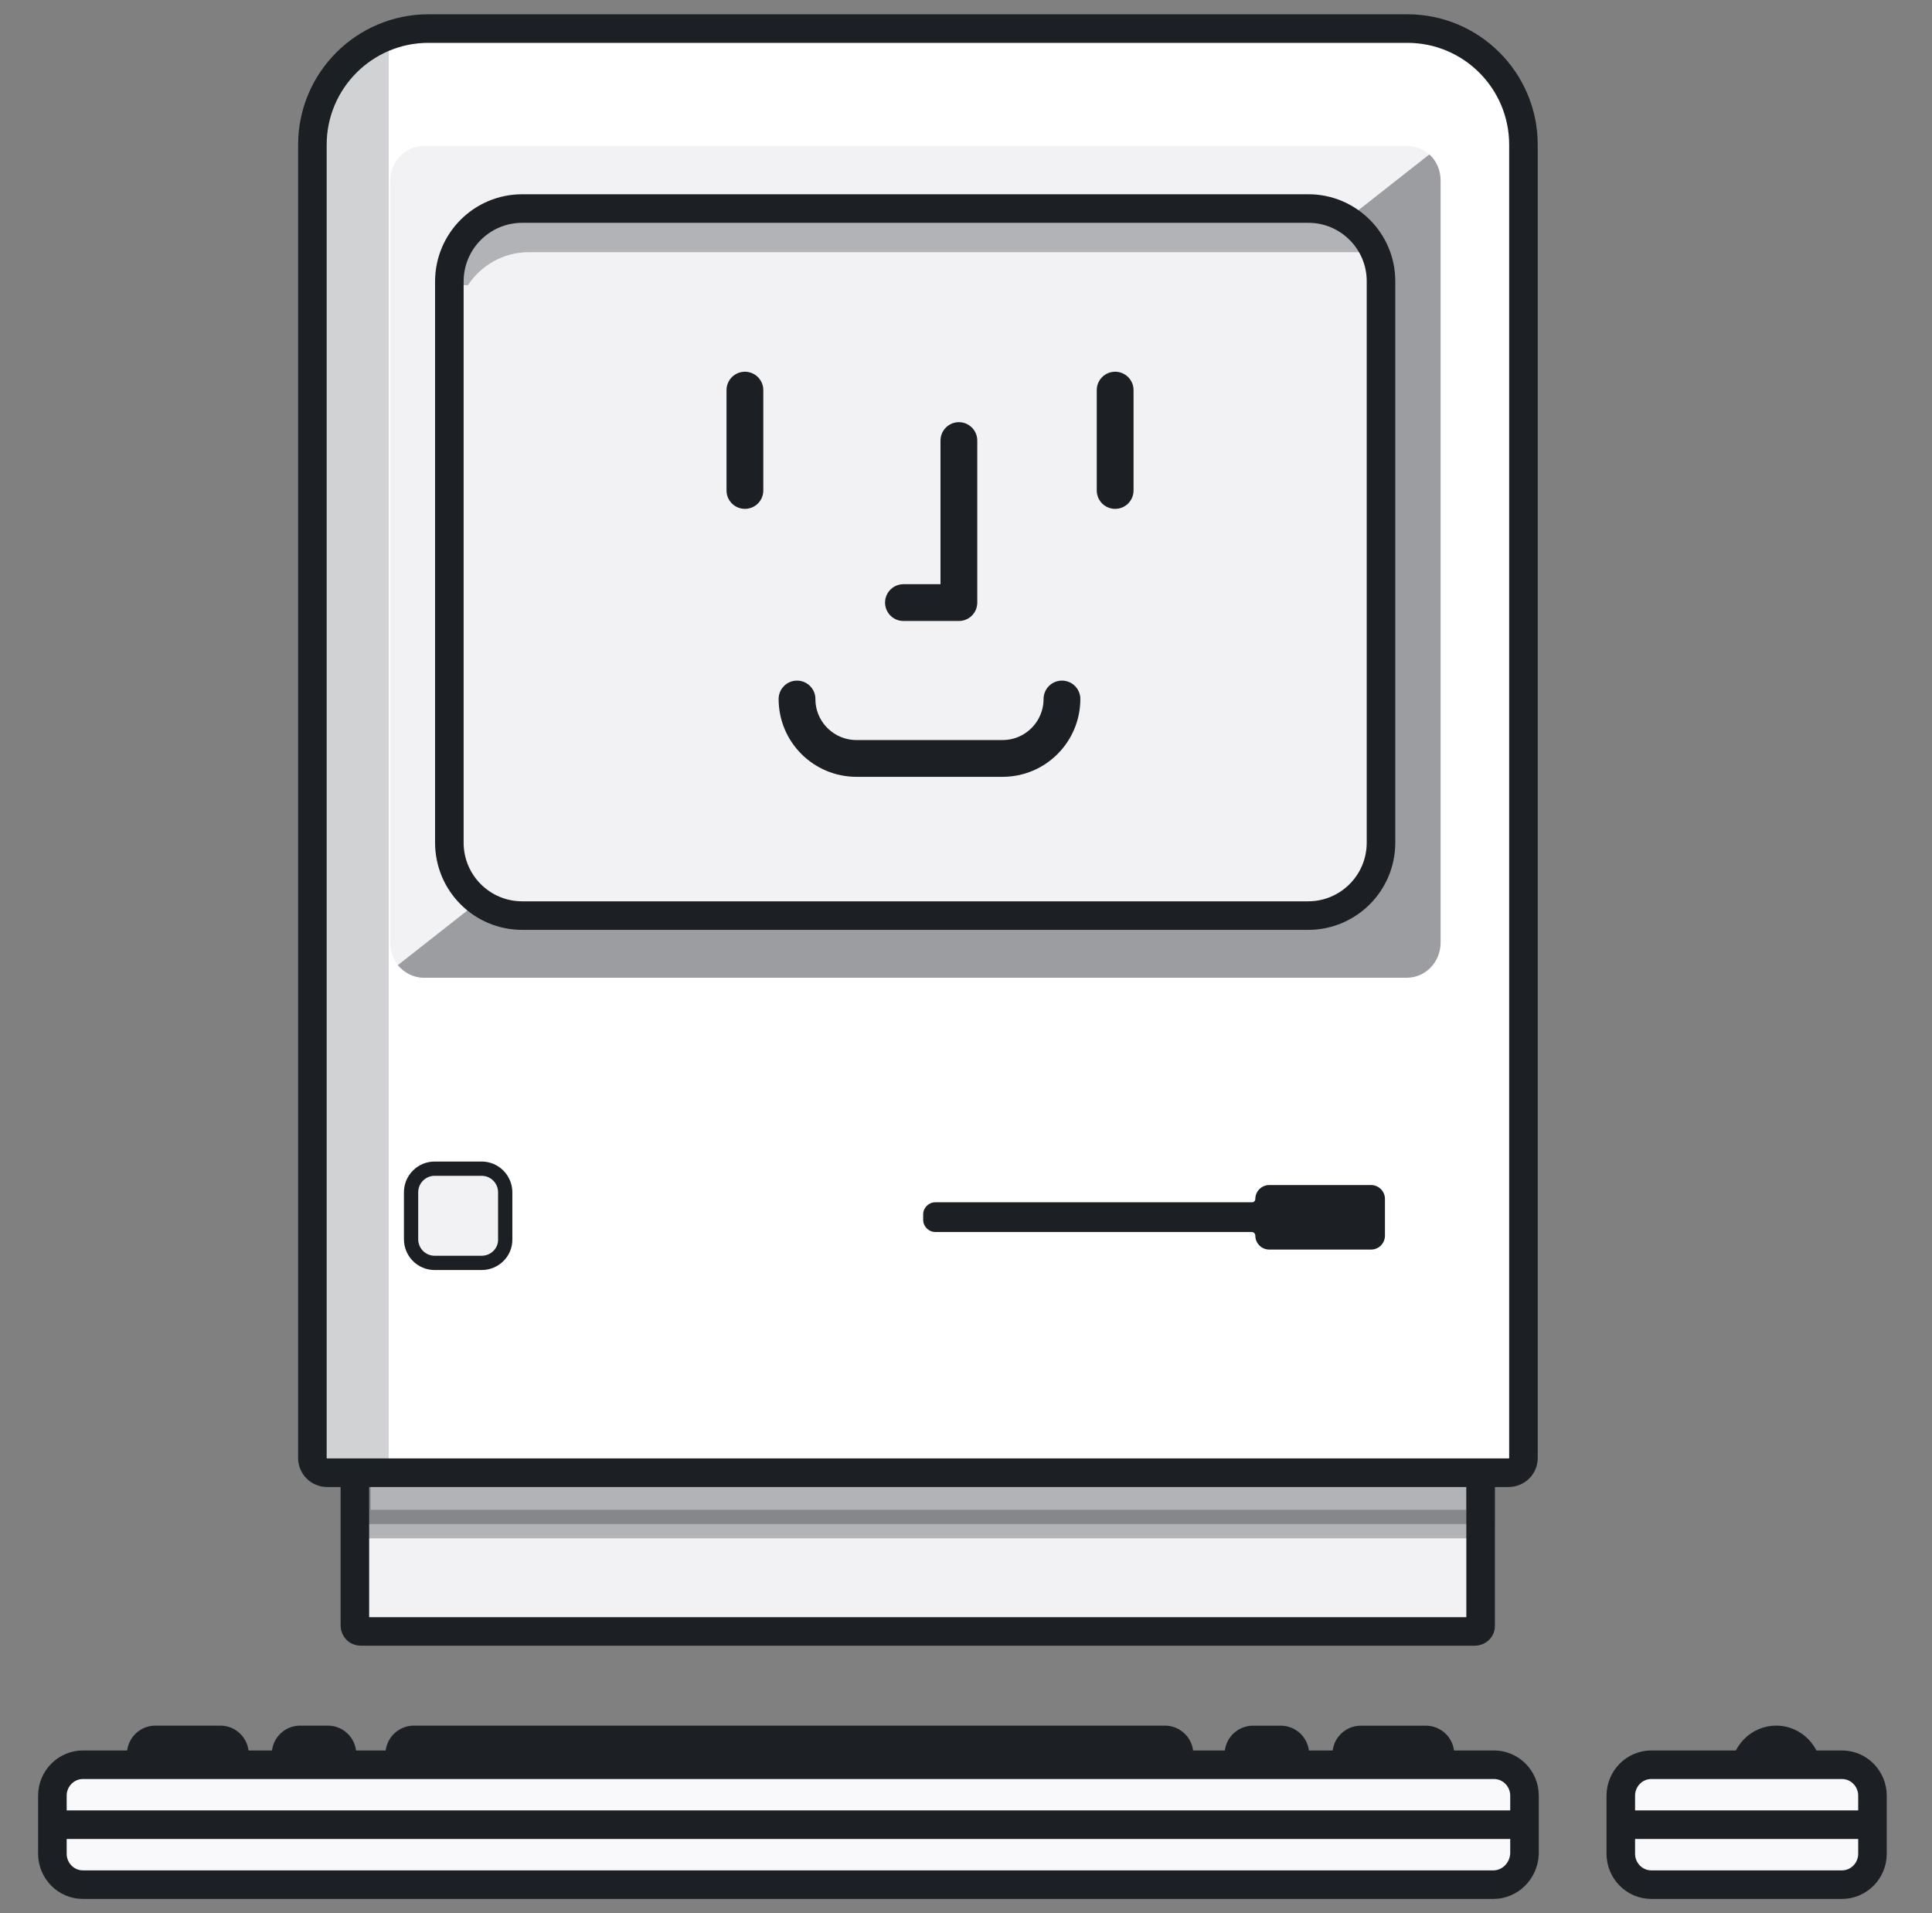
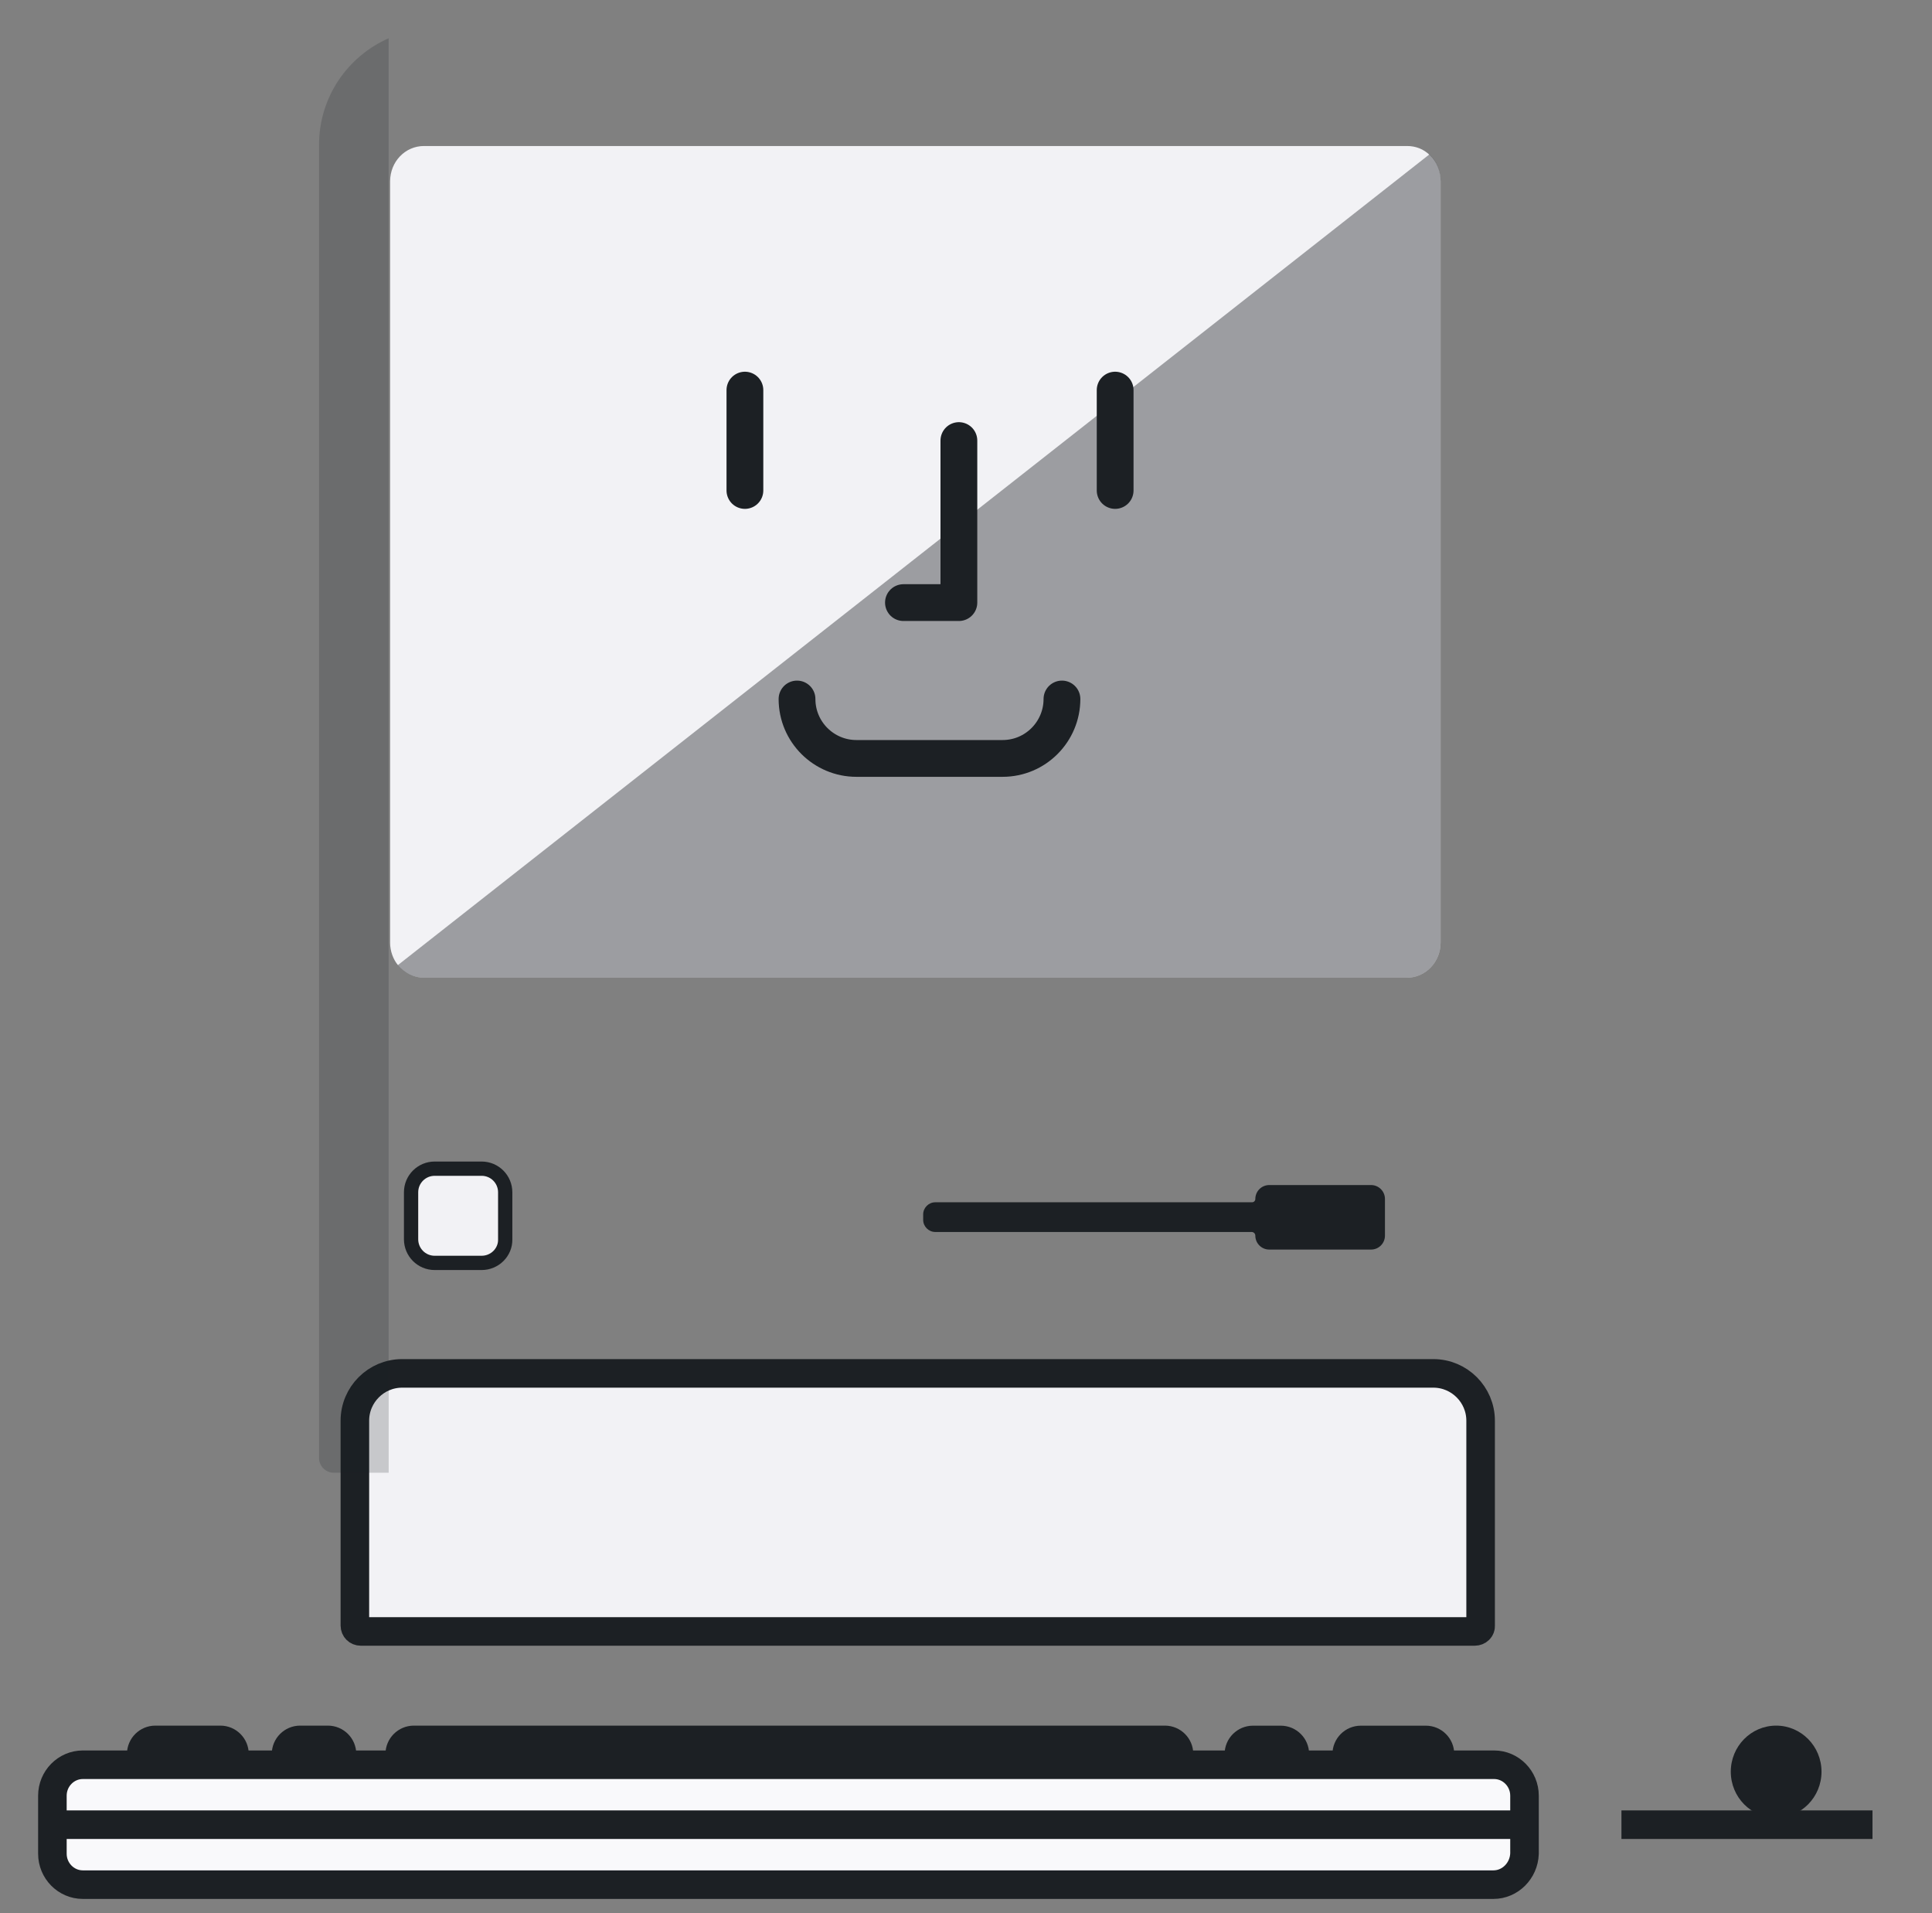
<svg xmlns="http://www.w3.org/2000/svg" width="101" height="100" viewBox="0 0 101 100" fill="none">
  <rect x="0" y="0" width="101" height="100" fill="#808080" stroke="none" />
  <path d="M77.096 85.273H18.858C18.686 85.273 18.552 85.139 18.552 84.966V74.257C18.552 72.896 19.662 71.785 21.021 71.785H74.933C76.292 71.785 77.403 72.896 77.403 74.257V84.966C77.422 85.139 77.269 85.273 77.096 85.273Z" fill="#F2F2F5" stroke="#1C2024" stroke-width="1.493" stroke-miterlimit="10" />
-   <path opacity="0.3" d="M77.096 79.66H18.935C18.763 79.66 18.629 79.582 18.629 79.481V73.244C18.629 72.452 19.738 71.805 21.095 71.805H74.935C76.293 71.805 77.401 72.452 77.401 73.244V79.481C77.421 79.582 77.268 79.66 77.096 79.66Z" fill="#1C2024" stroke="#1C2024" stroke-width="1.493" stroke-miterlimit="10" />
-   <path d="M78.858 76.977H17.097C16.676 76.977 16.331 76.633 16.331 76.211V7.566C16.331 4.214 19.05 1.493 22.4 1.493H73.574C76.924 1.493 79.642 4.214 79.642 7.566V76.211C79.642 76.633 79.298 76.977 78.858 76.977Z" fill="white" stroke="#1C2024" stroke-width="1.493" stroke-miterlimit="10" />
  <path d="M75.312 9.479V49.258C75.312 50.284 74.525 51.105 73.542 51.105H22.163C21.613 51.105 21.141 50.839 20.806 50.449C20.551 50.141 20.394 49.71 20.394 49.279V9.479C20.394 8.453 21.18 7.632 22.163 7.632H73.562C74.014 7.632 74.427 7.796 74.741 8.104C75.095 8.432 75.312 8.925 75.312 9.479Z" fill="#F2F2F5" />
  <path opacity="0.4" d="M75.312 9.448V49.257C75.312 50.283 74.525 51.105 73.542 51.105H22.153C21.602 51.105 21.13 50.838 20.796 50.448L74.722 8.072C75.096 8.401 75.312 8.894 75.312 9.448Z" fill="#1C2024" />
-   <path d="M68.405 10.9H27.301C25.195 10.9 23.491 12.605 23.491 14.713V44.044C23.491 46.152 25.195 47.857 27.301 47.857H68.385C70.491 47.857 72.195 46.152 72.195 44.044V14.694C72.195 12.605 70.491 10.9 68.405 10.9Z" fill="#F2F2F5" stroke="#1C2024" stroke-width="1.493" stroke-miterlimit="10" />
-   <path opacity="0.3" d="M72.277 13.204C71.695 11.852 70.349 10.9 68.79 10.9H27.656C25.549 10.9 23.844 12.605 23.844 14.713V14.905H24.465C25.146 13.866 26.32 13.18 27.656 13.18H71.855C71.997 13.18 72.138 13.188 72.277 13.204Z" fill="#1C2024" />
  <path d="M26.411 64.773H26.411L26.411 64.782C26.425 65.446 25.874 66.01 25.176 66.01H22.725C22.035 66.01 21.49 65.452 21.49 64.773V62.321C21.49 61.63 22.048 61.085 22.725 61.085H25.176C25.866 61.085 26.411 61.643 26.411 62.321V64.773Z" fill="#F2F2F5" stroke="#1C2024" stroke-width="0.746" />
  <path d="M66.353 65.313H71.675C72.077 65.313 72.402 64.988 72.402 64.585V62.669C72.402 62.267 72.077 61.941 71.675 61.941H66.353C65.951 61.941 65.625 62.267 65.625 62.669C65.625 62.765 65.548 62.842 65.453 62.842H48.892C48.548 62.842 48.261 63.129 48.261 63.474V63.761C48.261 64.106 48.548 64.394 48.892 64.394H65.433C65.539 64.394 65.625 64.48 65.625 64.585C65.625 64.988 65.951 65.313 66.353 65.313Z" fill="#1C2024" />
  <path d="M38.942 20.391V25.636" stroke="#1C2024" stroke-width="1.923" stroke-miterlimit="10" stroke-linecap="round" stroke-linejoin="round" />
  <path d="M58.297 20.391V25.636" stroke="#1C2024" stroke-width="1.923" stroke-miterlimit="10" stroke-linecap="round" stroke-linejoin="round" />
  <path d="M50.128 23.028V31.497H47.23" stroke="#1C2024" stroke-width="1.923" stroke-miterlimit="10" stroke-linecap="round" stroke-linejoin="round" />
  <path d="M55.516 36.536C55.516 38.236 54.14 39.642 52.412 39.642H44.77C43.072 39.642 41.666 38.265 41.666 36.536" stroke="#1C2024" stroke-width="1.923" stroke-miterlimit="10" stroke-linecap="round" stroke-linejoin="round" />
  <path opacity="0.2" d="M20.319 2C18.176 2.939 16.679 5.078 16.679 7.566V76.21C16.679 76.632 17.024 76.977 17.445 76.977H20.319V2Z" fill="#1C2024" />
  <path d="M92.853 95.012C94.162 95.012 95.224 93.934 95.224 92.604C95.224 91.274 94.162 90.196 92.853 90.196C91.543 90.196 90.481 91.274 90.481 92.604C90.481 93.934 91.543 95.012 92.853 95.012Z" fill="#1C2024" />
  <path d="M11.52 90.196H8.121C7.301 90.196 6.637 90.861 6.637 91.68C6.637 92.5 7.301 93.165 8.121 93.165H11.52C12.339 93.165 13.004 92.5 13.004 91.68C13.004 90.861 12.339 90.196 11.52 90.196Z" fill="#1C2024" />
  <path d="M17.141 90.196H15.691C14.871 90.196 14.207 90.861 14.207 91.68C14.207 92.5 14.871 93.165 15.691 93.165H17.141C17.96 93.165 18.625 92.5 18.625 91.68C18.625 90.861 17.96 90.196 17.141 90.196Z" fill="#1C2024" />
  <path d="M71.141 93.167L74.54 93.167C75.36 93.167 76.024 92.502 76.024 91.683C76.024 90.863 75.36 90.199 74.54 90.199L71.141 90.199C70.322 90.199 69.657 90.863 69.657 91.683C69.657 92.502 70.322 93.167 71.141 93.167Z" fill="#1C2024" />
  <path d="M65.504 93.167L66.953 93.167C67.773 93.167 68.438 92.502 68.438 91.683C68.438 90.863 67.773 90.199 66.953 90.199L65.504 90.199C64.684 90.199 64.019 90.863 64.019 91.683C64.019 92.502 64.684 93.167 65.504 93.167Z" fill="#1C2024" />
  <path d="M60.898 90.196H21.636C20.816 90.196 20.151 90.861 20.151 91.68C20.151 92.5 20.816 93.165 21.636 93.165H60.898C61.718 93.165 62.382 92.5 62.382 91.68C62.382 90.861 61.718 90.196 60.898 90.196Z" fill="#1C2024" />
  <path d="M78.072 98.508H4.331C3.454 98.508 2.739 97.782 2.739 96.892V95.374V93.857C2.739 92.967 3.454 92.241 4.331 92.241H78.105C78.982 92.241 79.697 92.967 79.697 93.857V96.892C79.664 97.782 78.949 98.508 78.072 98.508Z" fill="#F9F9FB" stroke="#1C2024" stroke-width="1.493" stroke-miterlimit="10" />
-   <path d="M96.296 98.508H86.323C85.446 98.508 84.731 97.782 84.731 96.892V95.374V93.857C84.731 92.967 85.446 92.241 86.323 92.241H96.296C97.173 92.241 97.888 92.967 97.888 93.857V96.892C97.888 97.782 97.173 98.508 96.296 98.508Z" fill="#F9F9FB" stroke="#1C2024" stroke-width="1.493" stroke-miterlimit="10" />
  <path d="M79.664 95.374H2.739" stroke="#1C2024" stroke-width="1.493" stroke-miterlimit="10" />
  <path d="M97.889 95.374H84.765" stroke="#1C2024" stroke-width="1.493" stroke-miterlimit="10" />
</svg>